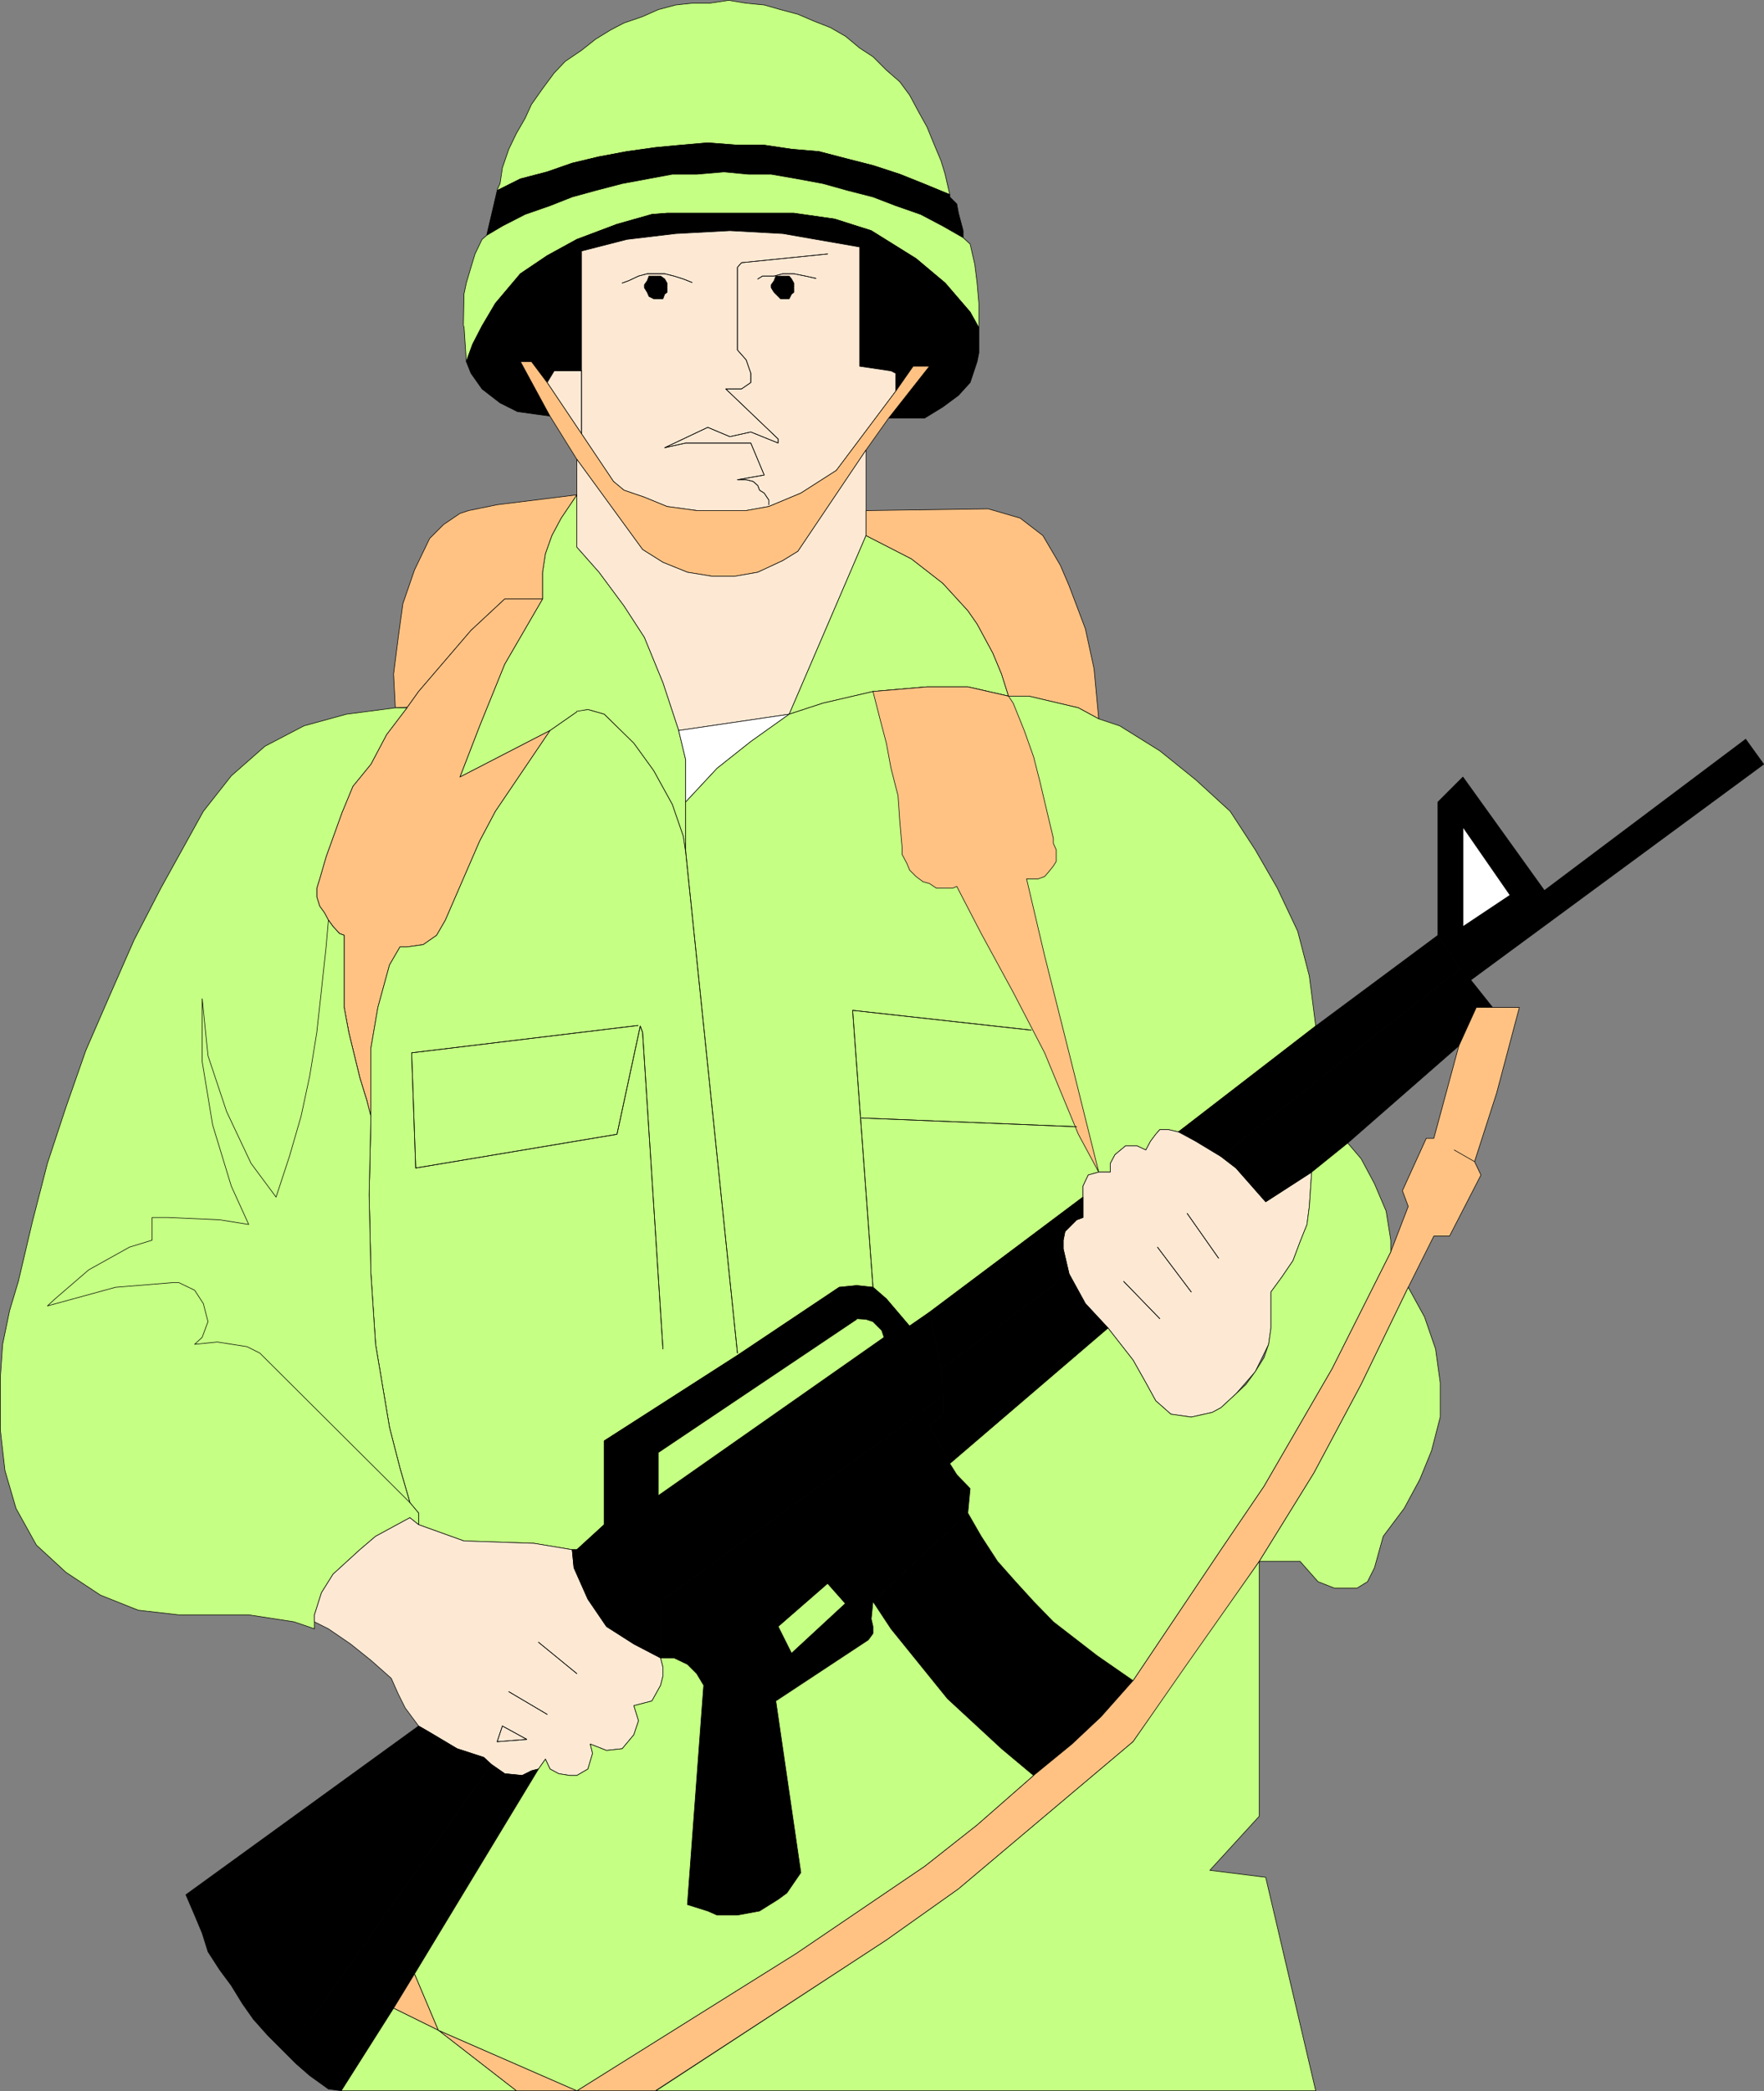
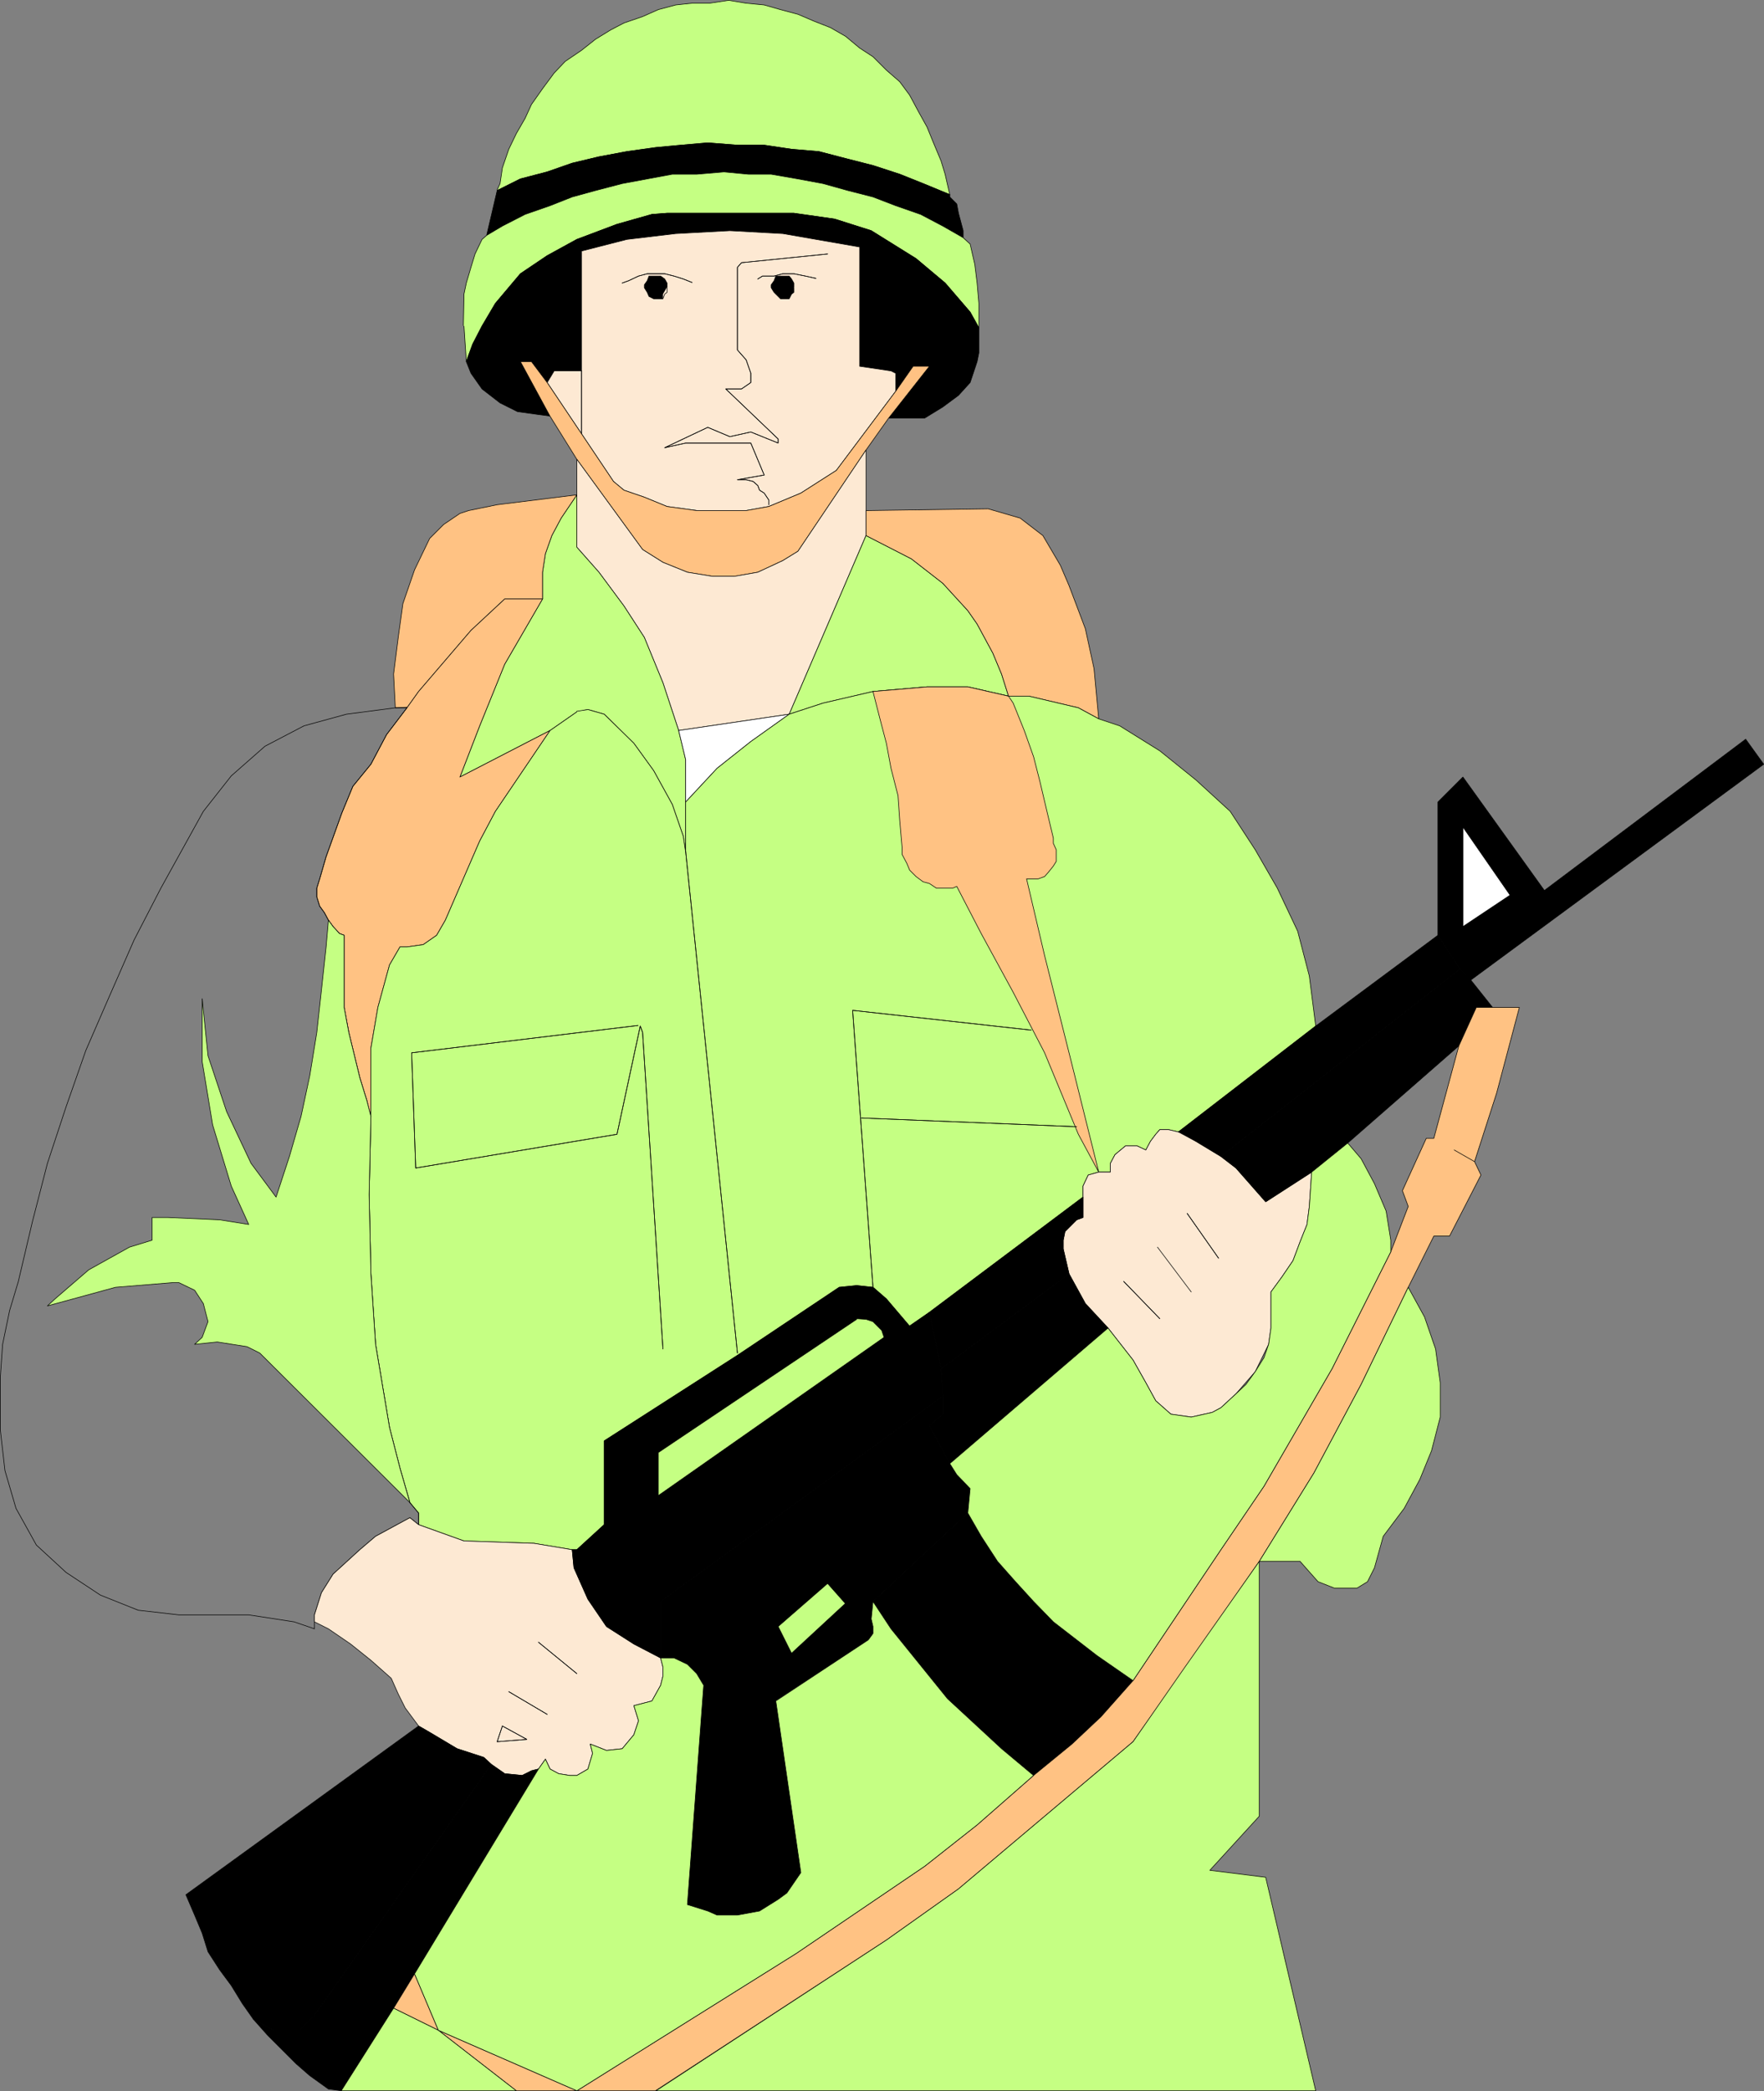
<svg xmlns="http://www.w3.org/2000/svg" xmlns:ns1="http://sodipodi.sourceforge.net/DTD/sodipodi-0.dtd" xmlns:ns2="http://www.inkscape.org/namespaces/inkscape" version="1.0" width="129.638mm" height="153.654mm" id="svg116" ns1:docname="Soldier 01.wmf">
  <rect width="100%" height="100%" fill="#808080" stroke="none" />
  <ns1:namedview id="namedview116" pagecolor="#ffffff" bordercolor="#000000" borderopacity="0.25" ns2:showpageshadow="2" ns2:pageopacity="0.0" ns2:pagecheckerboard="0" ns2:deskcolor="#d1d1d1" ns2:document-units="mm" />
  <defs id="defs1">
    <pattern id="WMFhbasepattern" patternUnits="userSpaceOnUse" width="6" height="6" x="0" y="0" />
  </defs>
  <path style="fill:none;stroke:#000000;stroke-width:0.162px;stroke-linecap:round;stroke-linejoin:round;stroke-miterlimit:4;stroke-dasharray:none;stroke-opacity:1" d="m 138.087,483.707 8.242,-0.646 -6.787,-3.716 -1.454,4.363" id="path1" />
  <path style="fill:none;stroke:#ffffff;stroke-width:0.162px;stroke-linecap:round;stroke-linejoin:round;stroke-miterlimit:4;stroke-dasharray:none;stroke-opacity:1" d="m 138.087,483.707 8.242,-0.646 -6.787,-3.716 -1.454,4.363" id="path2" />
  <path style="fill:#c5ff83;fill-opacity:1;fill-rule:evenodd;stroke:none" d="m 138.087,52.758 0.808,-1.777 0.646,-4.363 1.778,-5.171 2.101,-4.363 2.424,-4.201 1.778,-3.878 3.07,-4.363 3.232,-4.363 3.07,-3.232 4.525,-3.07 3.878,-3.07 4.202,-2.585 3.717,-1.939 5.171,-1.777 4.363,-1.939 4.848,-1.293 4.525,-0.485 h 4.848 l 5.333,-0.808 4.848,0.808 5.01,0.485 4.525,1.293 4.848,1.293 4.525,1.939 4.525,1.777 4.202,2.424 3.878,3.232 3.717,2.424 3.717,3.716 3.717,3.232 2.747,3.716 2.424,4.524 2.424,4.363 1.778,4.363 2.101,5.009 1.131,3.716 1.293,5.656 -7.434,-3.07 -6.464,-2.585 -7.434,-2.424 -7.595,-1.939 -7.434,-1.939 -7.595,-0.646 -7.595,-1.131 h -7.434 l -8.242,-0.646 -7.434,0.646 -6.949,0.646 -8.08,1.131 -7.757,1.454 -7.434,1.777 -6.949,2.424 -7.434,1.939 -6.464,3.232 v 0 z" id="path3" />
  <path style="fill:none;stroke:#000000;stroke-width:0.162px;stroke-linecap:round;stroke-linejoin:round;stroke-miterlimit:4;stroke-dasharray:none;stroke-opacity:1" d="m 138.087,52.758 0.808,-1.777 0.646,-4.363 1.778,-5.171 2.101,-4.363 2.424,-4.201 1.778,-3.878 3.07,-4.363 3.232,-4.363 3.07,-3.232 4.525,-3.07 3.878,-3.07 4.202,-2.585 3.717,-1.939 5.171,-1.777 4.363,-1.939 4.848,-1.293 4.525,-0.485 h 4.848 l 5.333,-0.808 4.848,0.808 5.01,0.485 4.525,1.293 4.848,1.293 4.525,1.939 4.525,1.777 4.202,2.424 3.878,3.232 3.717,2.424 3.717,3.716 3.717,3.232 2.747,3.716 2.424,4.524 2.424,4.363 1.778,4.363 2.101,5.009 1.131,3.716 1.293,5.656 -7.434,-3.07 -6.464,-2.585 -7.434,-2.424 -7.595,-1.939 -7.434,-1.939 -7.595,-0.646 -7.595,-1.131 h -7.434 l -8.242,-0.646 -7.434,0.646 -6.949,0.646 -8.08,1.131 -7.757,1.454 -7.434,1.777 -6.949,2.424 -7.434,1.939 -6.464,3.232 v 0" id="path4" />
  <path style="fill:#000000;fill-opacity:1;fill-rule:evenodd;stroke:none" d="m 263.812,54.697 1.939,1.939 0.485,2.585 1.293,4.848 v 1.939 l -5.656,-3.232 -6.141,-3.232 -6.949,-2.424 -6.302,-2.424 -6.949,-1.777 -6.949,-1.939 -6.949,-1.293 -7.434,-1.293 h -6.302 l -6.787,-0.646 -7.595,0.646 h -6.787 l -6.949,1.293 -6.949,1.293 -7.434,1.939 -6.464,1.777 -6.141,2.424 -6.949,2.424 -6.302,3.232 -4.363,2.585 2.909,-12.442 6.464,-3.232 7.434,-1.939 6.949,-2.424 7.434,-1.777 7.757,-1.454 8.08,-1.131 6.949,-0.646 7.434,-0.646 8.242,0.646 h 7.434 l 7.595,1.131 7.595,0.646 7.434,1.939 7.595,1.939 7.434,2.424 6.464,2.585 7.434,3.07 v 0.646 z" id="path5" />
  <path style="fill:none;stroke:#000000;stroke-width:0.162px;stroke-linecap:round;stroke-linejoin:round;stroke-miterlimit:4;stroke-dasharray:none;stroke-opacity:1" d="m 263.812,54.697 1.939,1.939 0.485,2.585 1.293,4.848 v 1.939 l -5.656,-3.232 -6.141,-3.232 -6.949,-2.424 -6.302,-2.424 -6.949,-1.777 -6.949,-1.939 -6.949,-1.293 -7.434,-1.293 h -6.302 l -6.787,-0.646 -7.595,0.646 h -6.787 l -6.949,1.293 -6.949,1.293 -7.434,1.939 -6.464,1.777 -6.141,2.424 -6.949,2.424 -6.302,3.232 -4.363,2.585 2.909,-12.442 6.464,-3.232 7.434,-1.939 6.949,-2.424 7.434,-1.777 7.757,-1.454 8.08,-1.131 6.949,-0.646 7.434,-0.646 8.242,0.646 h 7.434 l 7.595,1.131 7.595,0.646 7.434,1.939 7.595,1.939 7.434,2.424 6.464,2.585 7.434,3.07 v 0.646 0" id="path6" />
  <path style="fill:#c5ff83;fill-opacity:1;fill-rule:evenodd;stroke:none" d="m 128.714,90.407 0.162,-8.726 0.646,-3.07 1.293,-4.363 1.131,-3.716 1.939,-4.04 1.293,-1.131 4.363,-2.585 6.302,-3.232 6.949,-2.424 6.141,-2.424 6.464,-1.777 7.434,-1.939 6.949,-1.293 6.949,-1.293 h 6.787 l 7.595,-0.646 6.787,0.646 h 6.302 l 7.434,1.293 6.949,1.293 6.949,1.939 6.949,1.777 6.302,2.424 6.949,2.424 6.141,3.232 5.656,3.232 1.939,1.777 1.293,5.656 0.646,5.171 0.485,5.656 v 6.787 l -2.424,-4.363 -6.949,-8.079 -8.08,-6.787 -12.443,-7.756 -10.181,-3.232 -11.312,-1.616 h -35.229 l -4.202,0.323 -9.696,2.747 -11.15,4.201 -8.242,4.524 -7.434,5.009 -6.949,8.241 -3.717,6.302 -2.586,5.009 -1.778,4.848 -0.646,-9.857 v 0 z" id="path7" />
  <path style="fill:none;stroke:#000000;stroke-width:0.162px;stroke-linecap:round;stroke-linejoin:round;stroke-miterlimit:4;stroke-dasharray:none;stroke-opacity:1" d="m 128.714,90.407 0.162,-8.726 0.646,-3.07 1.293,-4.363 1.131,-3.716 1.939,-4.04 1.293,-1.131 4.363,-2.585 6.302,-3.232 6.949,-2.424 6.141,-2.424 6.464,-1.777 7.434,-1.939 6.949,-1.293 6.949,-1.293 h 6.787 l 7.595,-0.646 6.787,0.646 h 6.302 l 7.434,1.293 6.949,1.293 6.949,1.939 6.949,1.777 6.302,2.424 6.949,2.424 6.141,3.232 5.656,3.232 1.939,1.777 1.293,5.656 0.646,5.171 0.485,5.656 v 6.787 l -2.424,-4.363 -6.949,-8.079 -8.08,-6.787 -12.443,-7.756 -10.181,-3.232 -11.312,-1.616 h -35.229 l -4.202,0.323 -9.696,2.747 -11.15,4.201 -8.242,4.524 -7.434,5.009 -6.949,8.241 -3.717,6.302 -2.586,5.009 -1.778,4.848 -0.646,-9.857 v 0" id="path8" />
  <path style="fill:#000000;fill-opacity:1;fill-rule:evenodd;stroke:none" d="m 271.892,91.054 -2.424,-4.363 -6.949,-8.079 -8.08,-6.787 -12.443,-7.756 -10.181,-3.232 -11.312,-1.616 h -35.229 l -4.202,0.323 -9.696,2.747 -11.15,4.201 -8.242,4.524 -7.434,5.009 -6.949,8.241 -3.717,6.302 -2.586,5.009 -1.778,4.848 1.293,3.232 3.07,4.363 5.01,3.878 4.848,2.424 5.818,0.808 3.717,0.485 -8.726,-15.189 h 3.07 l 4.363,5.817 1.939,-3.232 h 7.595 V 69.724 l 12.605,-3.232 13.574,-1.616 15.029,-0.808 14.706,0.808 21.331,3.716 v 33.125 l 8.726,1.293 1.293,0.646 v 5.009 l 4.848,-6.948 h 4.525 l -11.312,14.381 h 10.019 l 5.01,-3.07 4.363,-3.232 3.232,-3.555 1.939,-5.817 0.485,-2.424 z" id="path9" />
  <path style="fill:none;stroke:#000000;stroke-width:0.162px;stroke-linecap:round;stroke-linejoin:round;stroke-miterlimit:4;stroke-dasharray:none;stroke-opacity:1" d="m 271.892,91.054 -2.424,-4.363 -6.949,-8.079 -8.08,-6.787 -12.443,-7.756 -10.181,-3.232 -11.312,-1.616 h -35.229 l -4.202,0.323 -9.696,2.747 -11.15,4.201 -8.242,4.524 -7.434,5.009 -6.949,8.241 -3.717,6.302 -2.586,5.009 -1.778,4.848 1.293,3.232 3.07,4.363 5.01,3.878 4.848,2.424 5.818,0.808 3.717,0.485 -8.726,-15.189 h 3.07 l 4.363,5.817 1.939,-3.232 h 7.595 V 69.724 l 12.605,-3.232 13.574,-1.616 15.029,-0.808 14.706,0.808 21.331,3.716 v 33.125 l 8.726,1.293 1.293,0.646 v 5.009 l 4.848,-6.948 h 4.525 l -11.312,14.381 h 10.019 l 5.01,-3.07 4.363,-3.232 3.232,-3.555 1.939,-5.817 0.485,-2.424 v -6.948 0" id="path10" />
  <path style="fill:#fde9d3;fill-opacity:1;fill-rule:evenodd;stroke:none" d="m 170.407,133.712 2.909,2.424 5.656,1.939 6.302,2.585 8.242,1.131 h 13.736 l 6.302,-1.131 8.888,-3.716 9.858,-6.302 16.483,-21.976 v -5.009 l -1.293,-0.646 -8.726,-1.293 V 68.593 l -21.331,-3.716 -14.706,-0.808 -15.029,0.808 -13.574,1.616 -12.605,3.232 v 33.287 h -7.595 l -1.939,3.232 z" id="path11" />
  <path style="fill:none;stroke:#000000;stroke-width:0.162px;stroke-linecap:round;stroke-linejoin:round;stroke-miterlimit:4;stroke-dasharray:none;stroke-opacity:1" d="m 170.407,133.712 2.909,2.424 5.656,1.939 6.302,2.585 8.242,1.131 h 13.736 l 6.302,-1.131 8.888,-3.716 9.858,-6.302 16.483,-21.976 v -5.009 l -1.293,-0.646 -8.726,-1.293 V 68.593 l -21.331,-3.716 -14.706,-0.808 -15.029,0.808 -13.574,1.616 -12.605,3.232 v 33.287 h -7.595 l -1.939,3.232 18.422,27.47 v 0" id="path12" />
  <path style="fill:none;stroke:#000000;stroke-width:0.162px;stroke-linecap:round;stroke-linejoin:round;stroke-miterlimit:4;stroke-dasharray:none;stroke-opacity:1" d="m 161.519,103.011 v 17.613" id="path13" />
  <path style="fill:none;stroke:#000000;stroke-width:0.162px;stroke-linecap:round;stroke-linejoin:round;stroke-miterlimit:4;stroke-dasharray:none;stroke-opacity:1" d="m 161.519,103.011 v 17.613" id="path14" />
-   <path style="fill:#000000;fill-opacity:1;fill-rule:evenodd;stroke:none" d="m 185.274,79.743 v -1.131 l -0.646,-1.131 -1.131,-0.808 h -3.232 l -0.485,1.293 -0.808,1.131 v 0.808 l 0.808,1.293 0.485,1.131 1.293,0.646 h 2.586 l 0.485,-1.293 0.646,-0.485 v -1.293 0 z" id="path15" />
+   <path style="fill:#000000;fill-opacity:1;fill-rule:evenodd;stroke:none" d="m 185.274,79.743 v -1.131 l -0.646,-1.131 -1.131,-0.808 h -3.232 l -0.485,1.293 -0.808,1.131 v 0.808 l 0.808,1.293 0.485,1.131 1.293,0.646 h 2.586 v -1.293 0 z" id="path15" />
  <path style="fill:none;stroke:#000000;stroke-width:0.162px;stroke-linecap:round;stroke-linejoin:round;stroke-miterlimit:4;stroke-dasharray:none;stroke-opacity:1" d="m 185.274,79.743 v -1.131 l -0.646,-1.131 -1.131,-0.808 h -3.232 l -0.485,1.293 -0.808,1.131 v 0.808 l 0.808,1.293 0.485,1.131 1.293,0.646 h 2.586 l 0.485,-1.293 0.646,-0.485 v -1.293 0" id="path16" />
  <path style="fill:#000000;fill-opacity:1;fill-rule:evenodd;stroke:none" d="m 220.503,79.743 v -1.131 l -0.646,-1.131 -0.646,-0.808 h -3.717 l -0.485,1.293 -0.808,1.131 v 0.808 l 0.808,1.293 1.778,1.777 h 2.424 l 0.646,-1.293 0.646,-0.485 v -1.293 0 z" id="path17" />
  <path style="fill:none;stroke:#000000;stroke-width:0.162px;stroke-linecap:round;stroke-linejoin:round;stroke-miterlimit:4;stroke-dasharray:none;stroke-opacity:1" d="m 220.503,79.743 v -1.131 l -0.646,-1.131 -0.646,-0.808 h -3.717 l -0.485,1.293 -0.808,1.131 v 0.808 l 0.808,1.293 1.778,1.777 h 2.424 l 0.646,-1.293 0.646,-0.485 v -1.293 0" id="path18" />
  <path style="fill:none;stroke:#000000;stroke-width:0.162px;stroke-linecap:round;stroke-linejoin:round;stroke-miterlimit:4;stroke-dasharray:none;stroke-opacity:1" d="m 192.223,78.45 -2.424,-0.97 -2.586,-0.808 -2.586,-0.646 h -4.848 l -2.424,0.646 -2.747,1.293 -1.778,0.646" id="path19" />
  <path style="fill:none;stroke:#000000;stroke-width:0.162px;stroke-linecap:round;stroke-linejoin:round;stroke-miterlimit:4;stroke-dasharray:none;stroke-opacity:1" d="m 192.223,78.45 -2.424,-0.97 -2.586,-0.808 -2.586,-0.646 h -4.848 l -2.424,0.646 -2.747,1.293 -1.778,0.646" id="path20" />
  <path style="fill:none;stroke:#000000;stroke-width:0.162px;stroke-linecap:round;stroke-linejoin:round;stroke-miterlimit:4;stroke-dasharray:none;stroke-opacity:1" d="m 226.644,77.319 -2.909,-0.646 -3.232,-0.646 h -3.07 l -2.424,0.646 h -3.232 l -1.293,0.808" id="path21" />
  <path style="fill:none;stroke:#000000;stroke-width:0.162px;stroke-linecap:round;stroke-linejoin:round;stroke-miterlimit:4;stroke-dasharray:none;stroke-opacity:1" d="m 226.644,77.319 -2.909,-0.646 -3.232,-0.646 h -3.07 l -2.424,0.646 h -3.232 l -1.293,0.808" id="path22" />
  <path style="fill:none;stroke:#000000;stroke-width:0.162px;stroke-linecap:round;stroke-linejoin:round;stroke-miterlimit:4;stroke-dasharray:none;stroke-opacity:1" d="m 213.554,140.176 v -1.293 l -1.293,-1.939 -1.293,-0.808 -0.485,-1.293 -1.293,-1.131 -1.939,-0.485 h -2.424 l 7.434,-1.293 -3.717,-8.887 h -18.099 l -5.818,1.293 11.958,-5.656 6.141,2.585 5.818,-1.293 7.595,3.07 v -1.131 l -14.544,-13.896 h 4.363 l 2.586,-1.777 v -2.585 l -1.293,-3.716 -2.424,-2.747 v -22.945 l 1.131,-1.293 23.917,-2.424" id="path23" />
  <path style="fill:none;stroke:#000000;stroke-width:0.162px;stroke-linecap:round;stroke-linejoin:round;stroke-miterlimit:4;stroke-dasharray:none;stroke-opacity:1" d="m 213.554,140.176 v -1.293 l -1.293,-1.939 -1.293,-0.808 -0.485,-1.293 -1.293,-1.131 -1.939,-0.485 h -2.424 l 7.434,-1.293 -3.717,-8.887 h -18.099 l -5.818,1.293 11.958,-5.656 6.141,2.585 5.818,-1.293 7.595,3.07 v -1.131 l -14.544,-13.896 h 4.363 l 2.586,-1.777 v -2.585 l -1.293,-3.716 -2.424,-2.747 v -22.945 l 1.131,-1.293 23.917,-2.424" id="path24" />
  <path style="fill:#ffc283;fill-opacity:1;fill-rule:evenodd;stroke:none" d="m 248.783,108.667 4.848,-6.948 h 4.525 l -11.312,14.381 -6.302,8.887 -18.907,28.116 -4.202,2.585 -6.949,3.232 -6.464,1.131 h -6.141 l -6.949,-1.131 -6.787,-2.747 -5.656,-3.555 -18.261,-25.046 -7.434,-11.957 -8.242,-15.189 h 3.07 l 4.363,5.817 18.422,27.47 2.909,2.424 5.656,1.939 6.302,2.585 8.242,1.131 h 13.736 l 6.302,-1.131 8.888,-3.716 9.858,-6.302 16.483,-21.976 z" id="path25" />
  <path style="fill:none;stroke:#000000;stroke-width:0.162px;stroke-linecap:round;stroke-linejoin:round;stroke-miterlimit:4;stroke-dasharray:none;stroke-opacity:1" d="m 248.783,108.667 4.848,-6.948 h 4.525 l -11.312,14.381 -6.302,8.887 -18.907,28.116 -4.202,2.585 -6.949,3.232 -6.464,1.131 h -6.141 l -6.949,-1.131 -6.787,-2.747 -5.656,-3.555 -18.261,-25.046 -7.434,-11.957 -8.242,-15.189 h 3.07 l 4.363,5.817 18.422,27.47 2.909,2.424 5.656,1.939 6.302,2.585 8.242,1.131 h 13.736 l 6.302,-1.131 8.888,-3.716 9.858,-6.302 16.483,-21.976 v 0" id="path26" />
  <path style="fill:#fde9d3;fill-opacity:1;fill-rule:evenodd;stroke:none" d="m 219.21,198.347 21.331,-49.607 v -23.753 l -18.907,28.116 -4.202,2.585 -6.949,3.232 -6.464,1.131 h -6.141 l -6.949,-1.131 -6.787,-2.747 -5.656,-3.555 -18.261,-25.046 v 24.399 l 6.141,6.948 6.949,9.372 5.656,8.726 5.171,12.604 4.363,13.25 z" id="path27" />
  <path style="fill:none;stroke:#000000;stroke-width:0.162px;stroke-linecap:round;stroke-linejoin:round;stroke-miterlimit:4;stroke-dasharray:none;stroke-opacity:1" d="m 219.21,198.347 21.331,-49.607 v -23.753 l -18.907,28.116 -4.202,2.585 -6.949,3.232 -6.464,1.131 h -6.141 l -6.949,-1.131 -6.787,-2.747 -5.656,-3.555 -18.261,-25.046 v 24.399 l 6.141,6.948 6.949,9.372 5.656,8.726 5.171,12.604 4.363,13.25 30.704,-4.524 v 0" id="path28" />
  <path style="fill:#c5ff83;fill-opacity:1;fill-rule:evenodd;stroke:none" d="m 160.226,137.429 -4.363,6.463 -2.586,4.848 -1.778,5.009 -0.808,5.171 v 7.433 l -10.504,18.098 -6.949,17.128 -5.494,14.22 25.048,-12.927 7.434,-5.171 3.07,-0.646 4.525,1.293 8.242,8.079 5.494,7.595 5.171,9.372 3.07,8.887 0.646,4.363 v -25.692 l -1.939,-8.079 -4.363,-13.25 -5.171,-12.604 -5.656,-8.726 -6.949,-9.372 -6.141,-6.948 v -14.543 z" id="path29" />
  <path style="fill:none;stroke:#000000;stroke-width:0.162px;stroke-linecap:round;stroke-linejoin:round;stroke-miterlimit:4;stroke-dasharray:none;stroke-opacity:1" d="m 160.226,137.429 -4.363,6.463 -2.586,4.848 -1.778,5.009 -0.808,5.171 v 7.433 l -10.504,18.098 -6.949,17.128 -5.494,14.22 25.048,-12.927 7.434,-5.171 3.07,-0.646 4.525,1.293 8.242,8.079 5.494,7.595 5.171,9.372 3.07,8.887 0.646,4.363 v -25.692 l -1.939,-8.079 -4.363,-13.25 -5.171,-12.604 -5.656,-8.726 -6.949,-9.372 -6.141,-6.948 v -14.543 0" id="path30" />
  <path style="fill:#c5ff83;fill-opacity:1;fill-rule:evenodd;stroke:none" d="m 219.21,198.347 9.373,-3.07 13.898,-3.232 15.029,-1.293 h 11.312 l 11.312,2.585 -1.939,-6.14 -2.424,-5.817 -4.363,-8.079 -2.586,-3.716 -6.949,-7.595 -8.726,-6.787 -6.302,-3.232 -6.302,-3.232 z" id="path31" />
  <path style="fill:none;stroke:#000000;stroke-width:0.162px;stroke-linecap:round;stroke-linejoin:round;stroke-miterlimit:4;stroke-dasharray:none;stroke-opacity:1" d="m 219.21,198.347 9.373,-3.07 13.898,-3.232 15.029,-1.293 h 11.312 l 11.312,2.585 -1.939,-6.14 -2.424,-5.817 -4.363,-8.079 -2.586,-3.716 -6.949,-7.595 -8.726,-6.787 -6.302,-3.232 -6.302,-3.232 -21.331,49.607 v 0" id="path32" />
  <path style="fill:#ffc283;fill-opacity:1;fill-rule:evenodd;stroke:none" d="m 240.541,148.74 v -6.948 l 33.936,-0.485 8.888,2.585 6.302,4.848 4.848,8.241 2.424,5.655 4.525,11.957 2.424,11.149 1.293,13.896 -5.656,-3.07 -13.736,-3.232 h -5.656 l -1.939,-6.14 -2.424,-5.817 -4.363,-8.079 -2.586,-3.716 -6.949,-7.595 -8.726,-6.787 -6.302,-3.232 -6.302,-3.232 z" id="path33" />
  <path style="fill:none;stroke:#000000;stroke-width:0.162px;stroke-linecap:round;stroke-linejoin:round;stroke-miterlimit:4;stroke-dasharray:none;stroke-opacity:1" d="m 240.541,148.74 v -6.948 l 33.936,-0.485 8.888,2.585 6.302,4.848 4.848,8.241 2.424,5.655 4.525,11.957 2.424,11.149 1.293,13.896 -5.656,-3.07 -13.736,-3.232 h -5.656 l -1.939,-6.14 -2.424,-5.817 -4.363,-8.079 -2.586,-3.716 -6.949,-7.595 -8.726,-6.787 -6.302,-3.232 -6.302,-3.232 v 0" id="path34" />
  <path style="fill:#ffc283;fill-opacity:1;fill-rule:evenodd;stroke:none" d="m 113.039,196.408 -3.232,0.162 -0.485,-9.372 1.293,-10.18 1.293,-9.372 3.232,-9.372 4.202,-8.726 3.878,-3.878 4.525,-3.07 2.424,-0.808 7.918,-1.616 22.139,-2.747 -4.363,6.463 -2.586,4.848 -1.778,5.009 -0.808,5.171 v 7.433 h -10.504 l -9.373,8.726 -14.544,16.967 -3.232,4.524 v 0 z" id="path35" />
  <path style="fill:none;stroke:#000000;stroke-width:0.162px;stroke-linecap:round;stroke-linejoin:round;stroke-miterlimit:4;stroke-dasharray:none;stroke-opacity:1" d="m 113.039,196.408 -3.232,0.162 -0.485,-9.372 1.293,-10.18 1.293,-9.372 3.232,-9.372 4.202,-8.726 3.878,-3.878 4.525,-3.07 2.424,-0.808 7.918,-1.616 22.139,-2.747 -4.363,6.463 -2.586,4.848 -1.778,5.009 -0.808,5.171 v 7.433 h -10.504 l -9.373,8.726 -14.544,16.967 -3.232,4.524 v 0" id="path36" />
  <path style="fill:#ffffff;fill-opacity:1;fill-rule:evenodd;stroke:none" d="m 188.506,202.871 30.704,-4.524 -10.666,7.595 -9.373,7.433 -8.726,9.372 v -11.796 z" id="path37" />
  <path style="fill:none;stroke:#000000;stroke-width:0.162px;stroke-linecap:round;stroke-linejoin:round;stroke-miterlimit:4;stroke-dasharray:none;stroke-opacity:1" d="m 188.506,202.871 30.704,-4.524 -10.666,7.595 -9.373,7.433 -8.726,9.372 v -11.796 l -1.939,-8.079 v 0" id="path38" />
  <path style="fill:#ffc283;fill-opacity:1;fill-rule:evenodd;stroke:none" d="m 102.858,310.003 -0.97,-4.363 -1.939,-6.302 -3.07,-12.604 -1.293,-6.948 v -20.037 l -1.293,-0.485 -1.778,-1.939 -1.293,-1.777 -1.131,-2.101 -1.293,-1.777 -0.808,-2.585 v -2.424 l 0.808,-2.585 1.778,-6.14 4.363,-12.119 3.07,-7.433 5.01,-6.14 4.363,-8.241 5.656,-7.433 3.232,-4.524 14.544,-16.967 9.373,-8.726 h 10.504 l -10.504,18.098 -6.949,17.128 -5.494,14.22 25.048,-12.927 -15.19,22.46 -4.363,8.241 -3.717,8.564 -5.818,13.412 -2.424,4.201 -3.717,2.585 -4.525,0.646 h -1.939 l -2.909,5.009 -3.232,11.796 -1.939,11.311 v 18.906 0 z" id="path39" />
  <path style="fill:none;stroke:#000000;stroke-width:0.162px;stroke-linecap:round;stroke-linejoin:round;stroke-miterlimit:4;stroke-dasharray:none;stroke-opacity:1" d="m 102.858,310.003 -0.97,-4.363 -1.939,-6.302 -3.07,-12.604 -1.293,-6.948 v -20.037 l -1.293,-0.485 -1.778,-1.939 -1.293,-1.777 -1.131,-2.101 -1.293,-1.777 -0.808,-2.585 v -2.424 l 0.808,-2.585 1.778,-6.14 4.363,-12.119 3.07,-7.433 5.01,-6.14 4.363,-8.241 5.656,-7.433 3.232,-4.524 14.544,-16.967 9.373,-8.726 h 10.504 l -10.504,18.098 -6.949,17.128 -5.494,14.22 25.048,-12.927 -15.19,22.46 -4.363,8.241 -3.717,8.564 -5.818,13.412 -2.424,4.201 -3.717,2.585 -4.525,0.646 h -1.939 l -2.909,5.009 -3.232,11.796 -1.939,11.311 v 18.906 0" id="path40" />
  <path style="fill:#c5ff83;fill-opacity:1;fill-rule:evenodd;stroke:none" d="m 160.226,197.539 3.07,-0.485 4.525,1.293 8.242,8.079 5.494,7.595 5.171,9.372 3.07,8.887 0.646,4.363 v -13.896 l 8.726,-9.372 9.373,-7.433 10.666,-7.595 9.373,-3.07 13.898,-3.232 15.029,-1.293 h 11.312 l 11.312,2.585 h 5.656 l 13.736,3.232 5.656,3.07 5.818,1.939 11.15,6.948 10.019,8.079 9.534,8.726 6.949,10.665 6.141,10.665 5.656,11.957 3.232,12.442 1.778,13.896 -38.138,29.409 -2.747,-0.646 h -2.424 l -1.131,1.293 -1.454,1.939 -1.293,2.424 -2.424,-1.131 h -3.232 l -2.909,2.424 -1.293,2.424 v 2.424 h -3.232 l -2.909,0.808 -1.454,3.07 v 3.07 l -42.662,31.994 -5.494,3.878 -6.464,-7.595 -3.717,-3.232 -4.525,-0.485 -4.848,0.485 -28.28,18.906 -37.006,23.753 v 23.268 l -7.595,6.948 h -1.293 l -10.666,-1.777 -19.392,-0.646 -12.605,-4.524 v -3.232 l -2.424,-2.909 -2.747,-9.534 -2.909,-11.311 -3.878,-23.107 -1.293,-19.552 -0.485,-21.976 0.485,-21.814 v -18.906 l 1.939,-11.311 3.232,-11.796 2.909,-5.009 h 1.939 l 4.525,-0.646 3.717,-2.585 2.424,-4.201 5.818,-13.412 3.717,-8.564 4.363,-8.241 15.19,-22.46 7.434,-5.171 v 0 z" id="path41" />
  <path style="fill:none;stroke:#000000;stroke-width:0.162px;stroke-linecap:round;stroke-linejoin:round;stroke-miterlimit:4;stroke-dasharray:none;stroke-opacity:1" d="m 160.226,197.539 3.07,-0.485 4.525,1.293 8.242,8.079 5.494,7.595 5.171,9.372 3.07,8.887 0.646,4.363 v -13.896 l 8.726,-9.372 9.373,-7.433 10.666,-7.595 9.373,-3.07 13.898,-3.232 15.029,-1.293 h 11.312 l 11.312,2.585 h 5.656 l 13.736,3.232 5.656,3.07 5.818,1.939 11.15,6.948 10.019,8.079 9.534,8.726 6.949,10.665 6.141,10.665 5.656,11.957 3.232,12.442 1.778,13.896 -38.138,29.409 -2.747,-0.646 h -2.424 l -1.131,1.293 -1.454,1.939 -1.293,2.424 -2.424,-1.131 h -3.232 l -2.909,2.424 -1.293,2.424 v 2.424 h -3.232 l -2.909,0.808 -1.454,3.07 v 3.07 l -42.662,31.994 -5.494,3.878 -6.464,-7.595 -3.717,-3.232 -4.525,-0.485 -4.848,0.485 -28.28,18.906 -37.006,23.753 v 23.268 l -7.595,6.948 h -1.293 l -10.666,-1.777 -19.392,-0.646 -12.605,-4.524 v -3.232 l -2.424,-2.909 -2.747,-9.534 -2.909,-11.311 -3.878,-23.107 -1.293,-19.552 -0.485,-21.976 0.485,-21.814 v -18.906 l 1.939,-11.311 3.232,-11.796 2.909,-5.009 h 1.939 l 4.525,-0.646 3.717,-2.585 2.424,-4.201 5.818,-13.412 3.717,-8.564 4.363,-8.241 15.19,-22.46 7.434,-5.171 v 0" id="path42" />
-   <path style="fill:#c5ff83;fill-opacity:1;fill-rule:evenodd;stroke:none" d="m 116.271,423.436 v -3.232 l -2.424,-2.909 -2.747,-9.534 -2.909,-11.311 -3.878,-23.107 -1.293,-19.552 -0.485,-21.976 0.485,-21.814 -1.131,-4.363 -1.939,-6.302 -3.07,-12.604 -1.293,-6.948 v -20.037 l -1.293,-0.485 -1.778,-1.939 -1.293,-1.777 -1.131,-2.101 -1.293,-1.777 -0.808,-2.585 v -2.424 l 0.808,-2.585 1.778,-6.14 4.363,-12.119 3.07,-7.433 5.01,-6.14 4.363,-8.241 5.656,-7.433 h -3.232 l -13.574,1.777 -11.797,3.232 -10.827,5.656 -9.373,8.241 -7.757,9.857 -11.797,21.329 -7.434,14.381 -6.949,15.835 -6.464,14.866 -5.494,15.674 -5.171,15.674 -4.202,16.32 -3.878,16.482 -2.424,8.079 -1.939,9.372 -0.646,9.21 v 14.543 l 1.293,11.311 3.07,10.503 5.656,10.18 8.242,7.595 9.534,6.302 10.504,4.201 11.312,1.293 h 19.392 l 12.605,1.939 5.656,1.939 v -3.878 l 1.939,-6.14 3.232,-5.171 7.434,-6.787 4.363,-3.716 9.534,-5.171 2.424,1.939 z" id="path43" />
  <path style="fill:none;stroke:#000000;stroke-width:0.162px;stroke-linecap:round;stroke-linejoin:round;stroke-miterlimit:4;stroke-dasharray:none;stroke-opacity:1" d="m 116.271,423.436 v -3.232 l -2.424,-2.909 -2.747,-9.534 -2.909,-11.311 -3.878,-23.107 -1.293,-19.552 -0.485,-21.976 0.485,-21.814 -1.131,-4.363 -1.939,-6.302 -3.07,-12.604 -1.293,-6.948 v -20.037 l -1.293,-0.485 -1.778,-1.939 -1.293,-1.777 -1.131,-2.101 -1.293,-1.777 -0.808,-2.585 v -2.424 l 0.808,-2.585 1.778,-6.14 4.363,-12.119 3.07,-7.433 5.01,-6.14 4.363,-8.241 5.656,-7.433 h -3.232 l -13.574,1.777 -11.797,3.232 -10.827,5.656 -9.373,8.241 -7.757,9.857 -11.797,21.329 -7.434,14.381 -6.949,15.835 -6.464,14.866 -5.494,15.674 -5.171,15.674 -4.202,16.32 -3.878,16.482 -2.424,8.079 -1.939,9.372 -0.646,9.21 v 14.543 l 1.293,11.311 3.07,10.503 5.656,10.18 8.242,7.595 9.534,6.302 10.504,4.201 11.312,1.293 h 19.392 l 12.605,1.939 5.656,1.939 v -3.878 l 1.939,-6.14 3.232,-5.171 7.434,-6.787 4.363,-3.716 9.534,-5.171 2.424,1.939 v 0" id="path44" />
  <path style="fill:#ffc283;fill-opacity:1;fill-rule:evenodd;stroke:none" d="m 257.348,190.752 h 11.474 l 11.312,2.585 1.293,1.939 3.07,7.595 2.586,7.271 1.778,6.948 1.939,8.241 1.778,7.433 v 1.454 l 0.808,1.777 v 3.232 l -0.808,1.293 -1.293,1.616 -1.131,1.293 -1.778,0.646 h -3.232 l 5.01,21.329 7.595,30.217 7.434,29.893 -5.656,-10.503 -9.373,-22.622 -8.726,-16.805 -8.888,-16.32 -6.787,-13.088 -1.131,0.485 h -4.525 l -1.939,-1.293 -1.778,-0.485 -1.939,-1.454 -1.778,-1.777 -0.808,-1.939 -1.293,-2.424 v -1.939 l -0.646,-7.433 -0.485,-6.948 -1.939,-7.595 -1.293,-6.948 -1.778,-6.787 -1.939,-7.595 15.029,-1.293 v 0 z" id="path45" />
  <path style="fill:none;stroke:#000000;stroke-width:0.162px;stroke-linecap:round;stroke-linejoin:round;stroke-miterlimit:4;stroke-dasharray:none;stroke-opacity:1" d="m 257.348,190.752 h 11.474 l 11.312,2.585 1.293,1.939 3.07,7.595 2.586,7.271 1.778,6.948 1.939,8.241 1.778,7.433 v 1.454 l 0.808,1.777 v 3.232 l -0.808,1.293 -1.293,1.616 -1.131,1.293 -1.778,0.646 h -3.232 l 5.01,21.329 7.595,30.217 7.434,29.893 -5.656,-10.503 -9.373,-22.622 -8.726,-16.805 -8.888,-16.32 -6.787,-13.088 -1.131,0.485 h -4.525 l -1.939,-1.293 -1.778,-0.485 -1.939,-1.454 -1.778,-1.777 -0.808,-1.939 -1.293,-2.424 v -1.939 l -0.646,-7.433 -0.485,-6.948 -1.939,-7.595 -1.293,-6.948 -1.778,-6.787 -1.939,-7.595 15.029,-1.293 v 0" id="path46" />
  <path style="fill:none;stroke:#000000;stroke-width:0.162px;stroke-linecap:round;stroke-linejoin:round;stroke-miterlimit:4;stroke-dasharray:none;stroke-opacity:1" d="m 190.445,236.481 14.382,139.287" id="path47" />
  <path style="fill:none;stroke:#000000;stroke-width:0.162px;stroke-linecap:round;stroke-linejoin:round;stroke-miterlimit:4;stroke-dasharray:none;stroke-opacity:1" d="m 190.445,236.481 14.382,139.287" id="path48" />
  <path style="fill:none;stroke:#000000;stroke-width:0.162px;stroke-linecap:round;stroke-linejoin:round;stroke-miterlimit:4;stroke-dasharray:none;stroke-opacity:1" d="m 177.194,284.795 -62.862,7.595 1.131,31.994 55.914,-9.372 6.464,-30.055 0.646,1.777 5.656,87.903" id="path49" />
  <path style="fill:none;stroke:#000000;stroke-width:0.162px;stroke-linecap:round;stroke-linejoin:round;stroke-miterlimit:4;stroke-dasharray:none;stroke-opacity:1" d="m 177.194,284.795 -62.862,7.595 1.131,31.994 55.914,-9.372 6.464,-30.055 0.646,1.777 5.656,87.903" id="path50" />
  <path style="fill:none;stroke:#000000;stroke-width:0.162px;stroke-linecap:round;stroke-linejoin:round;stroke-miterlimit:4;stroke-dasharray:none;stroke-opacity:1" d="m 299.04,312.911 -59.792,-2.424" id="path51" />
  <path style="fill:none;stroke:#000000;stroke-width:0.162px;stroke-linecap:round;stroke-linejoin:round;stroke-miterlimit:4;stroke-dasharray:none;stroke-opacity:1" d="m 299.04,312.911 -59.792,-2.424" id="path52" />
  <path style="fill:none;stroke:#000000;stroke-width:0.162px;stroke-linecap:round;stroke-linejoin:round;stroke-miterlimit:4;stroke-dasharray:none;stroke-opacity:1" d="m 286.436,286.088 -49.611,-5.494 5.656,76.915" id="path53" />
  <path style="fill:none;stroke:#000000;stroke-width:0.162px;stroke-linecap:round;stroke-linejoin:round;stroke-miterlimit:4;stroke-dasharray:none;stroke-opacity:1" d="m 286.436,286.088 -49.611,-5.494 5.656,76.915" id="path54" />
  <path style="fill:#c5ff83;fill-opacity:1;fill-rule:evenodd;stroke:none" d="m 72.154,375.768 -3.555,-1.777 -8.242,-1.293 -6.302,0.646 2.101,-1.939 1.616,-4.363 -1.293,-5.009 -2.424,-3.716 -4.363,-2.101 h -1.778 l -15.837,1.293 -18.907,5.171 2.101,-1.939 9.373,-8.079 11.312,-6.302 6.302,-1.939 v -6.302 h 4.363 l 14.382,0.646 8.08,1.293 -4.848,-10.665 -5.171,-16.967 -2.909,-17.613 v -17.451 l 1.616,15.835 5.171,15.512 6.787,14.381 6.949,9.372 3.717,-11.311 3.232,-11.149 2.424,-11.311 1.939,-11.957 1.293,-11.796 1.293,-11.957 0.646,-7.433 1.293,1.777 1.778,1.939 1.293,0.485 v 20.037 l 1.293,6.948 3.07,12.604 1.939,6.302 1.131,4.363 -0.485,21.814 0.485,21.976 1.293,19.552 3.878,23.107 2.909,11.311 2.747,9.534 z" id="path55" />
  <path style="fill:none;stroke:#000000;stroke-width:0.162px;stroke-linecap:round;stroke-linejoin:round;stroke-miterlimit:4;stroke-dasharray:none;stroke-opacity:1" d="m 72.154,375.768 -3.555,-1.777 -8.242,-1.293 -6.302,0.646 2.101,-1.939 1.616,-4.363 -1.293,-5.009 -2.424,-3.716 -4.363,-2.101 h -1.778 l -15.837,1.293 -18.907,5.171 2.101,-1.939 9.373,-8.079 11.312,-6.302 6.302,-1.939 v -6.302 h 4.363 l 14.382,0.646 8.08,1.293 -4.848,-10.665 -5.171,-16.967 -2.909,-17.613 v -17.451 l 1.616,15.835 5.171,15.512 6.787,14.381 6.949,9.372 3.717,-11.311 3.232,-11.149 2.424,-11.311 1.939,-11.957 1.293,-11.796 1.293,-11.957 0.646,-7.433 1.293,1.777 1.778,1.939 1.293,0.485 v 20.037 l 1.293,6.948 3.07,12.604 1.939,6.302 1.131,4.363 -0.485,21.814 0.485,21.976 1.293,19.552 3.878,23.107 2.909,11.311 2.747,9.534 -41.693,-41.528 v 0" id="path56" />
  <path style="fill:#fde9d3;fill-opacity:1;fill-rule:evenodd;stroke:none" d="m 116.271,423.436 12.605,4.524 19.392,0.646 10.666,1.777 0.485,5.009 3.878,8.726 5.171,7.595 7.595,4.848 7.434,3.878 0.646,2.585 v 2.424 l -0.646,2.585 -2.424,4.363 -5.01,1.293 1.293,4.201 -1.293,3.878 -3.232,3.878 -4.363,0.485 -4.525,-1.777 0.646,2.585 -1.293,4.363 -3.07,1.777 h -1.939 l -3.07,-0.485 -2.424,-1.293 -1.293,-2.747 -1.939,2.747 -1.939,0.485 -2.586,1.293 -4.848,-0.485 -3.717,-2.585 -2.101,-1.939 -7.434,-2.424 -7.595,-4.524 -3.07,-1.777 -3.717,-5.009 -1.939,-3.878 -1.939,-4.363 -5.656,-5.009 -5.656,-4.524 -6.141,-4.201 -3.878,-1.939 v -1.939 l 1.939,-6.14 3.232,-5.171 7.434,-6.787 4.363,-3.716 9.534,-5.171 2.424,1.939 z" id="path57" />
  <path style="fill:none;stroke:#000000;stroke-width:0.162px;stroke-linecap:round;stroke-linejoin:round;stroke-miterlimit:4;stroke-dasharray:none;stroke-opacity:1" d="m 116.271,423.436 12.605,4.524 19.392,0.646 10.666,1.777 0.485,5.009 3.878,8.726 5.171,7.595 7.595,4.848 7.434,3.878 0.646,2.585 v 2.424 l -0.646,2.585 -2.424,4.363 -5.01,1.293 1.293,4.201 -1.293,3.878 -3.232,3.878 -4.363,0.485 -4.525,-1.777 0.646,2.585 -1.293,4.363 -3.07,1.777 h -1.939 l -3.07,-0.485 -2.424,-1.293 -1.293,-2.747 -1.939,2.747 -1.939,0.485 -2.586,1.293 -4.848,-0.485 -3.717,-2.585 -2.101,-1.939 -7.434,-2.424 -7.595,-4.524 -3.07,-1.777 -3.717,-5.009 -1.939,-3.878 -1.939,-4.363 -5.656,-5.009 -5.656,-4.524 -6.141,-4.201 -3.878,-1.939 v -1.939 l 1.939,-6.14 3.232,-5.171 7.434,-6.787 4.363,-3.716 9.534,-5.171 2.424,1.939 v 0" id="path58" />
  <path style="fill:#fde9d3;fill-opacity:1;fill-rule:evenodd;stroke:none" d="m 300.818,338.119 -1.778,0.646 -3.232,3.232 -0.485,2.424 v 2.424 l 1.616,6.948 4.525,8.241 6.302,6.787 6.949,8.887 3.555,6.302 2.747,5.009 4.202,3.716 5.656,0.808 5.818,-1.293 2.424,-1.293 4.202,-3.878 5.333,-6.14 3.717,-7.595 0.646,-4.524 v -10.018 l 3.07,-4.201 3.07,-4.524 1.939,-5.171 1.939,-4.848 0.646,-5.009 0.646,-9.534 -12.766,8.241 -8.242,-9.372 -4.202,-3.232 -6.949,-4.201 -4.848,-2.585 -2.747,-0.646 h -2.424 l -1.131,1.293 -1.454,1.939 -1.293,2.424 -2.424,-1.131 h -3.232 l -2.909,2.424 -1.293,2.424 v 2.424 h -3.232 l -2.909,0.808 -1.454,3.07 z" id="path59" />
  <path style="fill:none;stroke:#000000;stroke-width:0.162px;stroke-linecap:round;stroke-linejoin:round;stroke-miterlimit:4;stroke-dasharray:none;stroke-opacity:1" d="m 300.818,338.119 -1.778,0.646 -3.232,3.232 -0.485,2.424 v 2.424 l 1.616,6.948 4.525,8.241 6.302,6.787 6.949,8.887 3.555,6.302 2.747,5.009 4.202,3.716 5.656,0.808 5.818,-1.293 2.424,-1.293 4.202,-3.878 5.333,-6.14 3.717,-7.595 0.646,-4.524 v -10.018 l 3.07,-4.201 3.07,-4.524 1.939,-5.171 1.939,-4.848 0.646,-5.009 0.646,-9.534 -12.766,8.241 -8.242,-9.372 -4.202,-3.232 -6.949,-4.201 -4.848,-2.585 -2.747,-0.646 h -2.424 l -1.131,1.293 -1.454,1.939 -1.293,2.424 -2.424,-1.131 h -3.232 l -2.909,2.424 -1.293,2.424 v 2.424 h -3.232 l -2.909,0.808 -1.454,3.07 v 8.726 0" id="path60" />
  <path style="fill:none;stroke:#000000;stroke-width:0.162px;stroke-linecap:round;stroke-linejoin:round;stroke-miterlimit:4;stroke-dasharray:none;stroke-opacity:1" d="m 322.149,366.234 -10.019,-10.341" id="path61" />
  <path style="fill:none;stroke:#000000;stroke-width:0.162px;stroke-linecap:round;stroke-linejoin:round;stroke-miterlimit:4;stroke-dasharray:none;stroke-opacity:1" d="m 322.149,366.234 -10.019,-10.341" id="path62" />
-   <path style="fill:none;stroke:#000000;stroke-width:0.162px;stroke-linecap:round;stroke-linejoin:round;stroke-miterlimit:4;stroke-dasharray:none;stroke-opacity:1" d="m 330.876,358.802 -9.373,-12.442" id="path63" />
  <path style="fill:none;stroke:#000000;stroke-width:0.162px;stroke-linecap:round;stroke-linejoin:round;stroke-miterlimit:4;stroke-dasharray:none;stroke-opacity:1" d="m 330.876,358.802 -9.373,-12.442" id="path64" />
  <path style="fill:none;stroke:#000000;stroke-width:0.162px;stroke-linecap:round;stroke-linejoin:round;stroke-miterlimit:4;stroke-dasharray:none;stroke-opacity:1" d="m 338.471,349.43 -8.726,-12.442" id="path65" />
  <path style="fill:none;stroke:#000000;stroke-width:0.162px;stroke-linecap:round;stroke-linejoin:round;stroke-miterlimit:4;stroke-dasharray:none;stroke-opacity:1" d="m 338.471,349.43 -8.726,-12.442" id="path66" />
  <path style="fill:none;stroke:#000000;stroke-width:0.162px;stroke-linecap:round;stroke-linejoin:round;stroke-miterlimit:4;stroke-dasharray:none;stroke-opacity:1" d="m 138.087,483.707 8.242,-0.646 -6.787,-3.716 -1.454,4.363" id="path67" />
  <path style="fill:none;stroke:#000000;stroke-width:0.162px;stroke-linecap:round;stroke-linejoin:round;stroke-miterlimit:4;stroke-dasharray:none;stroke-opacity:1" d="m 138.087,483.707 8.242,-0.646 -6.787,-3.716 -1.454,4.363" id="path68" />
  <path style="fill:none;stroke:#000000;stroke-width:0.162px;stroke-linecap:round;stroke-linejoin:round;stroke-miterlimit:4;stroke-dasharray:none;stroke-opacity:1" d="m 141.319,469.811 10.666,6.302" id="path69" />
  <path style="fill:none;stroke:#000000;stroke-width:0.162px;stroke-linecap:round;stroke-linejoin:round;stroke-miterlimit:4;stroke-dasharray:none;stroke-opacity:1" d="m 141.319,469.811 10.666,6.302" id="path70" />
  <path style="fill:none;stroke:#000000;stroke-width:0.162px;stroke-linecap:round;stroke-linejoin:round;stroke-miterlimit:4;stroke-dasharray:none;stroke-opacity:1" d="m 149.561,456.076 10.666,8.726" id="path71" />
  <path style="fill:none;stroke:#000000;stroke-width:0.162px;stroke-linecap:round;stroke-linejoin:round;stroke-miterlimit:4;stroke-dasharray:none;stroke-opacity:1" d="m 149.561,456.076 10.666,8.726" id="path72" />
  <path style="fill:#000000;fill-opacity:1;fill-rule:evenodd;stroke:none" d="m 70.377,560.784 -3.07,-4.363 -3.07,-5.009 -3.232,-4.363 -3.232,-5.009 -1.616,-5.171 -2.101,-5.009 -2.424,-5.656 64.64,-46.86 3.07,1.777 7.595,4.524 7.434,2.424 2.101,1.939 -49.126,69.644 -4.202,4.201 h -7.11 l -5.656,-3.07 z" id="path73" />
  <path style="fill:none;stroke:#000000;stroke-width:0.162px;stroke-linecap:round;stroke-linejoin:round;stroke-miterlimit:4;stroke-dasharray:none;stroke-opacity:1" d="m 70.377,560.784 -3.07,-4.363 -3.07,-5.009 -3.232,-4.363 -3.232,-5.009 -1.616,-5.171 -2.101,-5.009 -2.424,-5.656 64.64,-46.86 3.07,1.777 7.595,4.524 7.434,2.424 2.101,1.939 -49.126,69.644 -4.202,4.201 h -7.11 l -5.656,-3.07 v 0" id="path74" />
  <path style="fill:#000000;fill-opacity:1;fill-rule:evenodd;stroke:none" d="m 149.561,491.302 -34.421,56.878 -5.818,9.534 -14.382,22.945 -3.717,-0.485 -5.171,-3.716 -3.717,-3.232 -8.08,-8.079 -3.878,-4.363 5.656,3.07 h 7.11 l 4.202,-4.201 49.126,-69.644 3.717,2.585 4.848,0.485 2.586,-1.293 1.939,-0.485 z" id="path75" />
  <path style="fill:none;stroke:#000000;stroke-width:0.162px;stroke-linecap:round;stroke-linejoin:round;stroke-miterlimit:4;stroke-dasharray:none;stroke-opacity:1" d="m 149.561,491.302 -34.421,56.878 -5.818,9.534 -14.382,22.945 -3.717,-0.485 -5.171,-3.716 -3.717,-3.232 -8.08,-8.079 -3.878,-4.363 5.656,3.07 h 7.11 l 4.202,-4.201 49.126,-69.644 3.717,2.585 4.848,0.485 2.586,-1.293 1.939,-0.485 v 0" id="path76" />
  <path style="fill:#000000;fill-opacity:1;fill-rule:evenodd;stroke:none" d="m 252.5,368.335 5.656,-3.878 3.232,15.674 0.485,7.595 -78.376,57.04 v 15.674 l -7.434,-3.878 -7.595,-4.848 -5.171,-7.595 -3.878,-8.726 -0.485,-5.009 h 1.293 l 7.595,-6.948 v -23.268 l 37.006,-23.753 28.28,-18.906 4.848,-0.485 4.525,0.485 3.717,3.232 6.464,7.595 v 0 z" id="path77" />
  <path style="fill:none;stroke:#000000;stroke-width:0.162px;stroke-linecap:round;stroke-linejoin:round;stroke-miterlimit:4;stroke-dasharray:none;stroke-opacity:1" d="m 252.5,368.335 5.656,-3.878 3.232,15.674 0.485,7.595 -78.376,57.04 v 15.674 l -7.434,-3.878 -7.595,-4.848 -5.171,-7.595 -3.878,-8.726 -0.485,-5.009 h 1.293 l 7.595,-6.948 v -23.268 l 37.006,-23.753 28.28,-18.906 4.848,-0.485 4.525,0.485 3.717,3.232 6.464,7.595 v 0" id="path78" />
  <path style="fill:#c5ff83;fill-opacity:1;fill-rule:evenodd;stroke:none" d="m 237.956,366.234 2.586,0.162 1.939,0.646 2.424,2.424 0.646,1.939 -62.701,43.951 v -11.957 l 55.106,-37.003 v 0 z" id="path79" />
  <path style="fill:none;stroke:#000000;stroke-width:0.162px;stroke-linecap:round;stroke-linejoin:round;stroke-miterlimit:4;stroke-dasharray:none;stroke-opacity:1" d="m 237.956,366.234 2.586,0.162 1.939,0.646 2.424,2.424 0.646,1.939 -62.701,43.951 v -11.957 l 55.106,-37.003 v 0" id="path80" />
  <path style="fill:#000000;fill-opacity:1;fill-rule:evenodd;stroke:none" d="m 261.873,392.735 -3.717,3.232 5.656,10.503 43.955,-37.65 -6.302,-6.787 -4.525,-8.241 -35.552,26.338 0.485,7.595 z" id="path81" />
  <path style="fill:none;stroke:#000000;stroke-width:0.162px;stroke-linecap:round;stroke-linejoin:round;stroke-miterlimit:4;stroke-dasharray:none;stroke-opacity:1" d="m 261.873,392.735 -3.717,3.232 5.656,10.503 43.955,-37.65 -6.302,-6.787 -4.525,-8.241 -35.552,26.338 0.485,7.595 v 5.009 0" id="path82" />
  <path style="fill:#000000;fill-opacity:1;fill-rule:evenodd;stroke:none" d="m 300.818,332.463 -42.662,31.994 3.232,15.674 35.552,-26.338 -1.616,-6.948 v -2.424 l 0.485,-2.424 3.232,-3.232 1.778,-0.646 v -5.656 z" id="path83" />
  <path style="fill:none;stroke:#000000;stroke-width:0.162px;stroke-linecap:round;stroke-linejoin:round;stroke-miterlimit:4;stroke-dasharray:none;stroke-opacity:1" d="m 300.818,332.463 -42.662,31.994 3.232,15.674 35.552,-26.338 -1.616,-6.948 v -2.424 l 0.485,-2.424 3.232,-3.232 1.778,-0.646 v -5.656 0" id="path84" />
  <path style="fill:#000000;fill-opacity:1;fill-rule:evenodd;stroke:none" d="m 405.535,269.121 -66.418,52.031 4.202,3.232 8.242,9.372 12.766,-8.241 10.019,-8.079 30.866,-26.985 4.848,-10.665 h 4.525 l -6.302,-7.918 -2.747,-2.747 z" id="path85" />
  <path style="fill:none;stroke:#000000;stroke-width:0.162px;stroke-linecap:round;stroke-linejoin:round;stroke-miterlimit:4;stroke-dasharray:none;stroke-opacity:1" d="m 405.535,269.121 -66.418,52.031 4.202,3.232 8.242,9.372 12.766,-8.241 10.019,-8.079 30.866,-26.985 4.848,-10.665 h 4.525 l -6.302,-7.918 -2.747,-2.747 v 0" id="path86" />
  <path style="fill:#000000;fill-opacity:1;fill-rule:evenodd;stroke:none" d="m 327.32,314.204 4.848,2.747 6.949,4.201 66.418,-52.031 -6.141,-9.372 -33.936,25.207 -38.138,29.409 v 0 z" id="path87" />
  <path style="fill:none;stroke:#000000;stroke-width:0.162px;stroke-linecap:round;stroke-linejoin:round;stroke-miterlimit:4;stroke-dasharray:none;stroke-opacity:1" d="m 327.32,314.204 4.848,2.747 6.949,4.201 66.418,-52.031 -6.141,-9.372 -33.936,25.207 -38.138,29.409 v 0" id="path88" />
  <path style="fill:#000000;fill-opacity:1;fill-rule:evenodd;stroke:none" d="m 399.394,259.749 v -37.003 l 6.949,-6.948 22.624,31.509 55.914,-42.012 5.01,6.948 -81.608,60.11 -1.454,-1.939 -1.293,-1.293 z" id="path89" />
  <path style="fill:none;stroke:#000000;stroke-width:0.162px;stroke-linecap:round;stroke-linejoin:round;stroke-miterlimit:4;stroke-dasharray:none;stroke-opacity:1" d="m 399.394,259.749 v -37.003 l 6.949,-6.948 22.624,31.509 55.914,-42.012 5.01,6.948 -81.608,60.11 -1.454,-1.939 -1.293,-1.293 -6.141,-9.372 v 0" id="path90" />
  <path style="fill:#000000;fill-opacity:1;fill-rule:evenodd;stroke:none" d="m 215.493,472.235 25.694,-16.805 1.293,-1.777 v -1.939 l -0.485,-2.101 0.485,-4.848 26.341,-24.561 0.646,-6.787 -3.717,-3.878 -1.939,-3.07 -5.656,-10.503 3.717,-3.232 v -5.009 l -78.376,57.04 v 15.674 h 3.717 l 3.717,1.777 2.586,2.585 1.939,3.232 -4.525,60.918 5.656,1.777 2.586,1.131 h 5.656 l 6.141,-1.131 5.171,-3.232 2.424,-1.777 3.878,-5.655 -6.949,-47.668 v 0 z" id="path91" />
  <path style="fill:none;stroke:#000000;stroke-width:0.162px;stroke-linecap:round;stroke-linejoin:round;stroke-miterlimit:4;stroke-dasharray:none;stroke-opacity:1" d="m 215.493,472.235 25.694,-16.805 1.293,-1.777 v -1.939 l -0.485,-2.101 0.485,-4.848 26.341,-24.561 0.646,-6.787 -3.717,-3.878 -1.939,-3.07 -5.656,-10.503 3.717,-3.232 v -5.009 l -78.376,57.04 v 15.674 h 3.717 l 3.717,1.777 2.586,2.585 1.939,3.232 -4.525,60.918 5.656,1.777 2.586,1.131 h 5.656 l 6.141,-1.131 5.171,-3.232 2.424,-1.777 3.878,-5.655 -6.949,-47.668 v 0" id="path92" />
  <path style="fill:#000000;fill-opacity:1;fill-rule:evenodd;stroke:none" d="m 234.885,445.25 1.454,-1.131 v -3.878 l -1.454,-1.777 -0.646,-1.777 -1.131,-0.646 -2.101,-0.646 -1.131,-0.646 -1.778,0.646 -18.422,15.027 -1.131,1.293 -0.646,2.424 v 2.424 l 0.646,2.101 2.424,2.424 3.232,1.131 3.232,-0.323 2.424,-2.747 15.029,-13.735 v 0 z" id="path93" />
  <path style="fill:none;stroke:#000000;stroke-width:0.162px;stroke-linecap:round;stroke-linejoin:round;stroke-miterlimit:4;stroke-dasharray:none;stroke-opacity:1" d="m 234.885,445.25 1.454,-1.131 v -3.878 l -1.454,-1.777 -0.646,-1.777 -1.131,-0.646 -2.101,-0.646 -1.131,-0.646 -1.778,0.646 -18.422,15.027 -1.131,1.293 -0.646,2.424 v 2.424 l 0.646,2.101 2.424,2.424 3.232,1.131 3.232,-0.323 2.424,-2.747 15.029,-13.735 v 0" id="path94" />
  <path style="fill:#c5ff83;fill-opacity:1;fill-rule:evenodd;stroke:none" d="m 234.885,445.25 -15.029,13.896 -3.717,-7.433 13.736,-11.957 5.01,5.656 v 0 z" id="path95" />
  <path style="fill:none;stroke:#000000;stroke-width:0.162px;stroke-linecap:round;stroke-linejoin:round;stroke-miterlimit:4;stroke-dasharray:none;stroke-opacity:1" d="m 234.885,445.25 -15.029,13.896 -3.717,-7.433 13.736,-11.957 5.01,5.656 v 0" id="path96" />
  <path style="fill:#000000;fill-opacity:1;fill-rule:evenodd;stroke:none" d="m 305.828,476.759 -8.08,7.595 -10.666,8.726 -8.888,-7.433 -15.029,-13.896 -15.675,-19.39 -5.01,-7.595 26.341,-24.561 3.717,6.463 4.525,6.948 5.01,5.656 5.01,5.494 5.494,5.656 12.12,9.372 10.019,6.948 z" id="path97" />
  <path style="fill:none;stroke:#000000;stroke-width:0.162px;stroke-linecap:round;stroke-linejoin:round;stroke-miterlimit:4;stroke-dasharray:none;stroke-opacity:1" d="m 305.828,476.759 -8.08,7.595 -10.666,8.726 -8.888,-7.433 -15.029,-13.896 -15.675,-19.39 -5.01,-7.595 26.341,-24.561 3.717,6.463 4.525,6.948 5.01,5.656 5.01,5.494 5.494,5.656 12.12,9.372 10.019,6.948 -8.888,10.018 v 0" id="path98" />
  <path style="fill:#ffffff;fill-opacity:1;fill-rule:evenodd;stroke:none" d="m 406.343,257.326 v -27.631 l 13.09,18.906 z" id="path99" />
  <path style="fill:none;stroke:#000000;stroke-width:0.162px;stroke-linecap:round;stroke-linejoin:round;stroke-miterlimit:4;stroke-dasharray:none;stroke-opacity:1" d="m 406.343,257.326 v -27.631 l 13.09,18.906 -13.09,8.726 v 0" id="path100" />
  <path style="fill:#ffc283;fill-opacity:1;fill-rule:evenodd;stroke:none" d="m 109.322,557.714 5.818,-9.534 6.626,15.674 -12.443,-6.14 z" id="path101" />
  <path style="fill:none;stroke:#000000;stroke-width:0.162px;stroke-linecap:round;stroke-linejoin:round;stroke-miterlimit:4;stroke-dasharray:none;stroke-opacity:1" d="m 109.322,557.714 5.818,-9.534 6.626,15.674 -12.443,-6.14 v 0" id="path102" />
  <path style="fill:#ffc283;fill-opacity:1;fill-rule:evenodd;stroke:none" d="m 121.765,563.854 38.461,16.805 h -16.806 z" id="path103" />
  <path style="fill:none;stroke:#000000;stroke-width:0.162px;stroke-linecap:round;stroke-linejoin:round;stroke-miterlimit:4;stroke-dasharray:none;stroke-opacity:1" d="m 121.765,563.854 38.461,16.805 h -16.806 l -21.654,-16.805 v 0" id="path104" />
  <path style="fill:#ffc283;fill-opacity:1;fill-rule:evenodd;stroke:none" d="m 182.042,580.659 64.155,-41.851 20.038,-14.22 48.48,-40.881 13.736,-19.39 21.331,-30.701 15.19,-24.561 13.09,-24.561 13.09,-26.985 7.11,-14.22 h 4.363 l 8.726,-16.967 -1.778,-3.716 -5.656,-3.232 5.656,3.232 6.141,-19.067 6.302,-23.753 h -11.958 l -4.848,10.665 -6.949,25.692 h -2.101 l -6.626,14.543 1.616,4.363 -4.848,12.604 -16.322,32.479 -18.907,32.64 -11.958,17.613 -24.402,36.357 -8.888,10.018 -8.08,7.595 -10.666,8.726 -15.675,13.735 -14.544,11.473 -35.714,24.238 -60.923,38.134 h 21.978 v 0 z" id="path105" />
  <path style="fill:none;stroke:#000000;stroke-width:0.162px;stroke-linecap:round;stroke-linejoin:round;stroke-miterlimit:4;stroke-dasharray:none;stroke-opacity:1" d="m 182.042,580.659 64.155,-41.851 20.038,-14.22 48.48,-40.881 13.736,-19.39 21.331,-30.701 15.19,-24.561 13.09,-24.561 13.09,-26.985 7.11,-14.22 h 4.363 l 8.726,-16.967 -1.778,-3.716 -5.656,-3.232 5.656,3.232 6.141,-19.067 6.302,-23.753 h -11.958 l -4.848,10.665 -6.949,25.692 h -2.101 l -6.626,14.543 1.616,4.363 -4.848,12.604 -16.322,32.479 -18.907,32.64 -11.958,17.613 -24.402,36.357 -8.888,10.018 -8.08,7.595 -10.666,8.726 -15.675,13.735 -14.544,11.473 -35.714,24.238 -60.923,38.134 h 21.978 v 0" id="path106" />
  <path style="fill:#c5ff83;fill-opacity:1;fill-rule:evenodd;stroke:none" d="m 94.778,580.659 14.544,-22.945 12.443,6.14 21.654,16.805 H 94.94 v 0 z" id="path107" />
  <path style="fill:none;stroke:#000000;stroke-width:0.162px;stroke-linecap:round;stroke-linejoin:round;stroke-miterlimit:4;stroke-dasharray:none;stroke-opacity:1" d="m 94.778,580.659 14.544,-22.945 12.443,6.14 21.654,16.805 H 94.94 v 0" id="path108" />
  <path style="fill:#c5ff83;fill-opacity:1;fill-rule:evenodd;stroke:none" d="m 374.346,317.436 3.717,4.363 3.717,6.948 3.232,7.595 1.293,8.079 v 3.232 l -16.322,32.479 -18.907,32.64 -11.958,17.613 -24.402,36.357 -10.019,-6.948 -12.12,-9.372 -5.494,-5.656 -5.01,-5.494 -5.01,-5.656 -4.525,-6.948 -3.717,-6.463 0.646,-6.787 -3.717,-3.878 -1.939,-3.07 43.955,-37.65 6.949,8.887 3.555,6.302 2.747,5.009 4.202,3.716 5.656,0.808 5.818,-1.293 2.424,-1.293 4.202,-3.878 2.747,-2.585 2.586,-3.555 2.424,-3.878 1.293,-3.716 0.646,-4.524 v -10.018 l 3.07,-4.201 3.07,-4.524 1.939,-5.171 1.939,-4.848 0.646,-5.009 0.646,-9.534 10.019,-8.079 z" id="path109" />
  <path style="fill:none;stroke:#000000;stroke-width:0.162px;stroke-linecap:round;stroke-linejoin:round;stroke-miterlimit:4;stroke-dasharray:none;stroke-opacity:1" d="m 374.346,317.436 3.717,4.363 3.717,6.948 3.232,7.595 1.293,8.079 v 3.232 l -16.322,32.479 -18.907,32.64 -11.958,17.613 -24.402,36.357 -10.019,-6.948 -12.12,-9.372 -5.494,-5.656 -5.01,-5.494 -5.01,-5.656 -4.525,-6.948 -3.717,-6.463 0.646,-6.787 -3.717,-3.878 -1.939,-3.07 43.955,-37.65 6.949,8.887 3.555,6.302 2.747,5.009 4.202,3.716 5.656,0.808 5.818,-1.293 2.424,-1.293 4.202,-3.878 2.747,-2.585 2.586,-3.555 2.424,-3.878 1.293,-3.716 0.646,-4.524 v -10.018 l 3.07,-4.201 3.07,-4.524 1.939,-5.171 1.939,-4.848 0.646,-5.009 0.646,-9.534 10.019,-8.079 v 0" id="path110" />
  <path style="fill:#c5ff83;fill-opacity:1;fill-rule:evenodd;stroke:none" d="m 381.78,435.393 -1.939,3.878 -2.909,1.777 h -6.302 l -4.525,-1.777 -5.01,-5.656 H 349.783 l 15.19,-24.561 13.09,-24.561 13.09,-26.985 4.525,8.241 3.07,8.887 1.293,9.372 v 9.534 l -2.424,9.372 -3.232,7.918 -4.363,8.079 -5.818,7.756 z" id="path111" />
  <path style="fill:none;stroke:#000000;stroke-width:0.162px;stroke-linecap:round;stroke-linejoin:round;stroke-miterlimit:4;stroke-dasharray:none;stroke-opacity:1" d="m 381.78,435.393 -1.939,3.878 -2.909,1.777 h -6.302 l -4.525,-1.777 -5.01,-5.656 H 349.783 l 15.19,-24.561 13.09,-24.561 13.09,-26.985 4.525,8.241 3.07,8.887 1.293,9.372 v 9.534 l -2.424,9.372 -3.232,7.918 -4.363,8.079 -5.818,7.756 -2.424,8.726 v 0" id="path112" />
  <path style="fill:#c5ff83;fill-opacity:1;fill-rule:evenodd;stroke:none" d="m 183.497,460.439 h 3.717 l 3.717,1.777 2.586,2.585 1.939,3.232 -4.525,60.918 5.656,1.777 2.586,1.131 h 5.656 l 6.141,-1.131 5.171,-3.232 2.424,-1.777 3.878,-5.655 -6.949,-47.668 25.694,-16.967 1.293,-1.777 v -1.939 l -0.485,-2.101 0.485,-4.848 5.01,7.595 15.675,19.39 15.029,13.896 8.888,7.433 -15.675,13.735 -14.544,11.473 -35.714,24.238 -60.923,38.134 -38.461,-16.805 -6.626,-15.674 34.421,-56.878 1.939,-2.747 1.293,2.747 2.424,1.293 3.07,0.485 h 1.939 l 3.07,-1.777 1.293,-4.363 -0.646,-2.585 4.525,1.777 4.363,-0.485 3.232,-3.878 1.293,-3.878 -1.293,-4.201 5.01,-1.293 2.424,-4.363 0.646,-2.585 v -2.424 l -0.646,-2.585 z" id="path113" />
  <path style="fill:none;stroke:#000000;stroke-width:0.162px;stroke-linecap:round;stroke-linejoin:round;stroke-miterlimit:4;stroke-dasharray:none;stroke-opacity:1" d="m 183.497,460.439 h 3.717 l 3.717,1.777 2.586,2.585 1.939,3.232 -4.525,60.918 5.656,1.777 2.586,1.131 h 5.656 l 6.141,-1.131 5.171,-3.232 2.424,-1.777 3.878,-5.655 -6.949,-47.668 25.694,-16.967 1.293,-1.777 v -1.939 l -0.485,-2.101 0.485,-4.848 5.01,7.595 15.675,19.39 15.029,13.896 8.888,7.433 -15.675,13.735 -14.544,11.473 -35.714,24.238 -60.923,38.134 -38.461,-16.805 -6.626,-15.674 34.421,-56.878 1.939,-2.747 1.293,2.747 2.424,1.293 3.07,0.485 h 1.939 l 3.07,-1.777 1.293,-4.363 -0.646,-2.585 4.525,1.777 4.363,-0.485 3.232,-3.878 1.293,-3.878 -1.293,-4.201 5.01,-1.293 2.424,-4.363 0.646,-2.585 v -2.424 l -0.646,-2.585 v 0" id="path114" />
  <path style="fill:#c5ff83;fill-opacity:1;fill-rule:evenodd;stroke:none" d="m 349.783,433.616 v 70.775 l -13.736,15.027 15.514,1.939 13.898,59.302 h -183.254 l 63.994,-41.851 20.038,-14.22 48.48,-40.881 14.382,-20.683 20.685,-29.409 z" id="path115" />
  <path style="fill:none;stroke:#000000;stroke-width:0.162px;stroke-linecap:round;stroke-linejoin:round;stroke-miterlimit:4;stroke-dasharray:none;stroke-opacity:1" d="m 349.783,433.616 v 70.775 l -13.736,15.027 15.514,1.939 13.898,59.302 h -183.254 l 63.994,-41.851 20.038,-14.22 48.48,-40.881 14.382,-20.683 20.685,-29.409 v 0" id="path116" />
</svg>